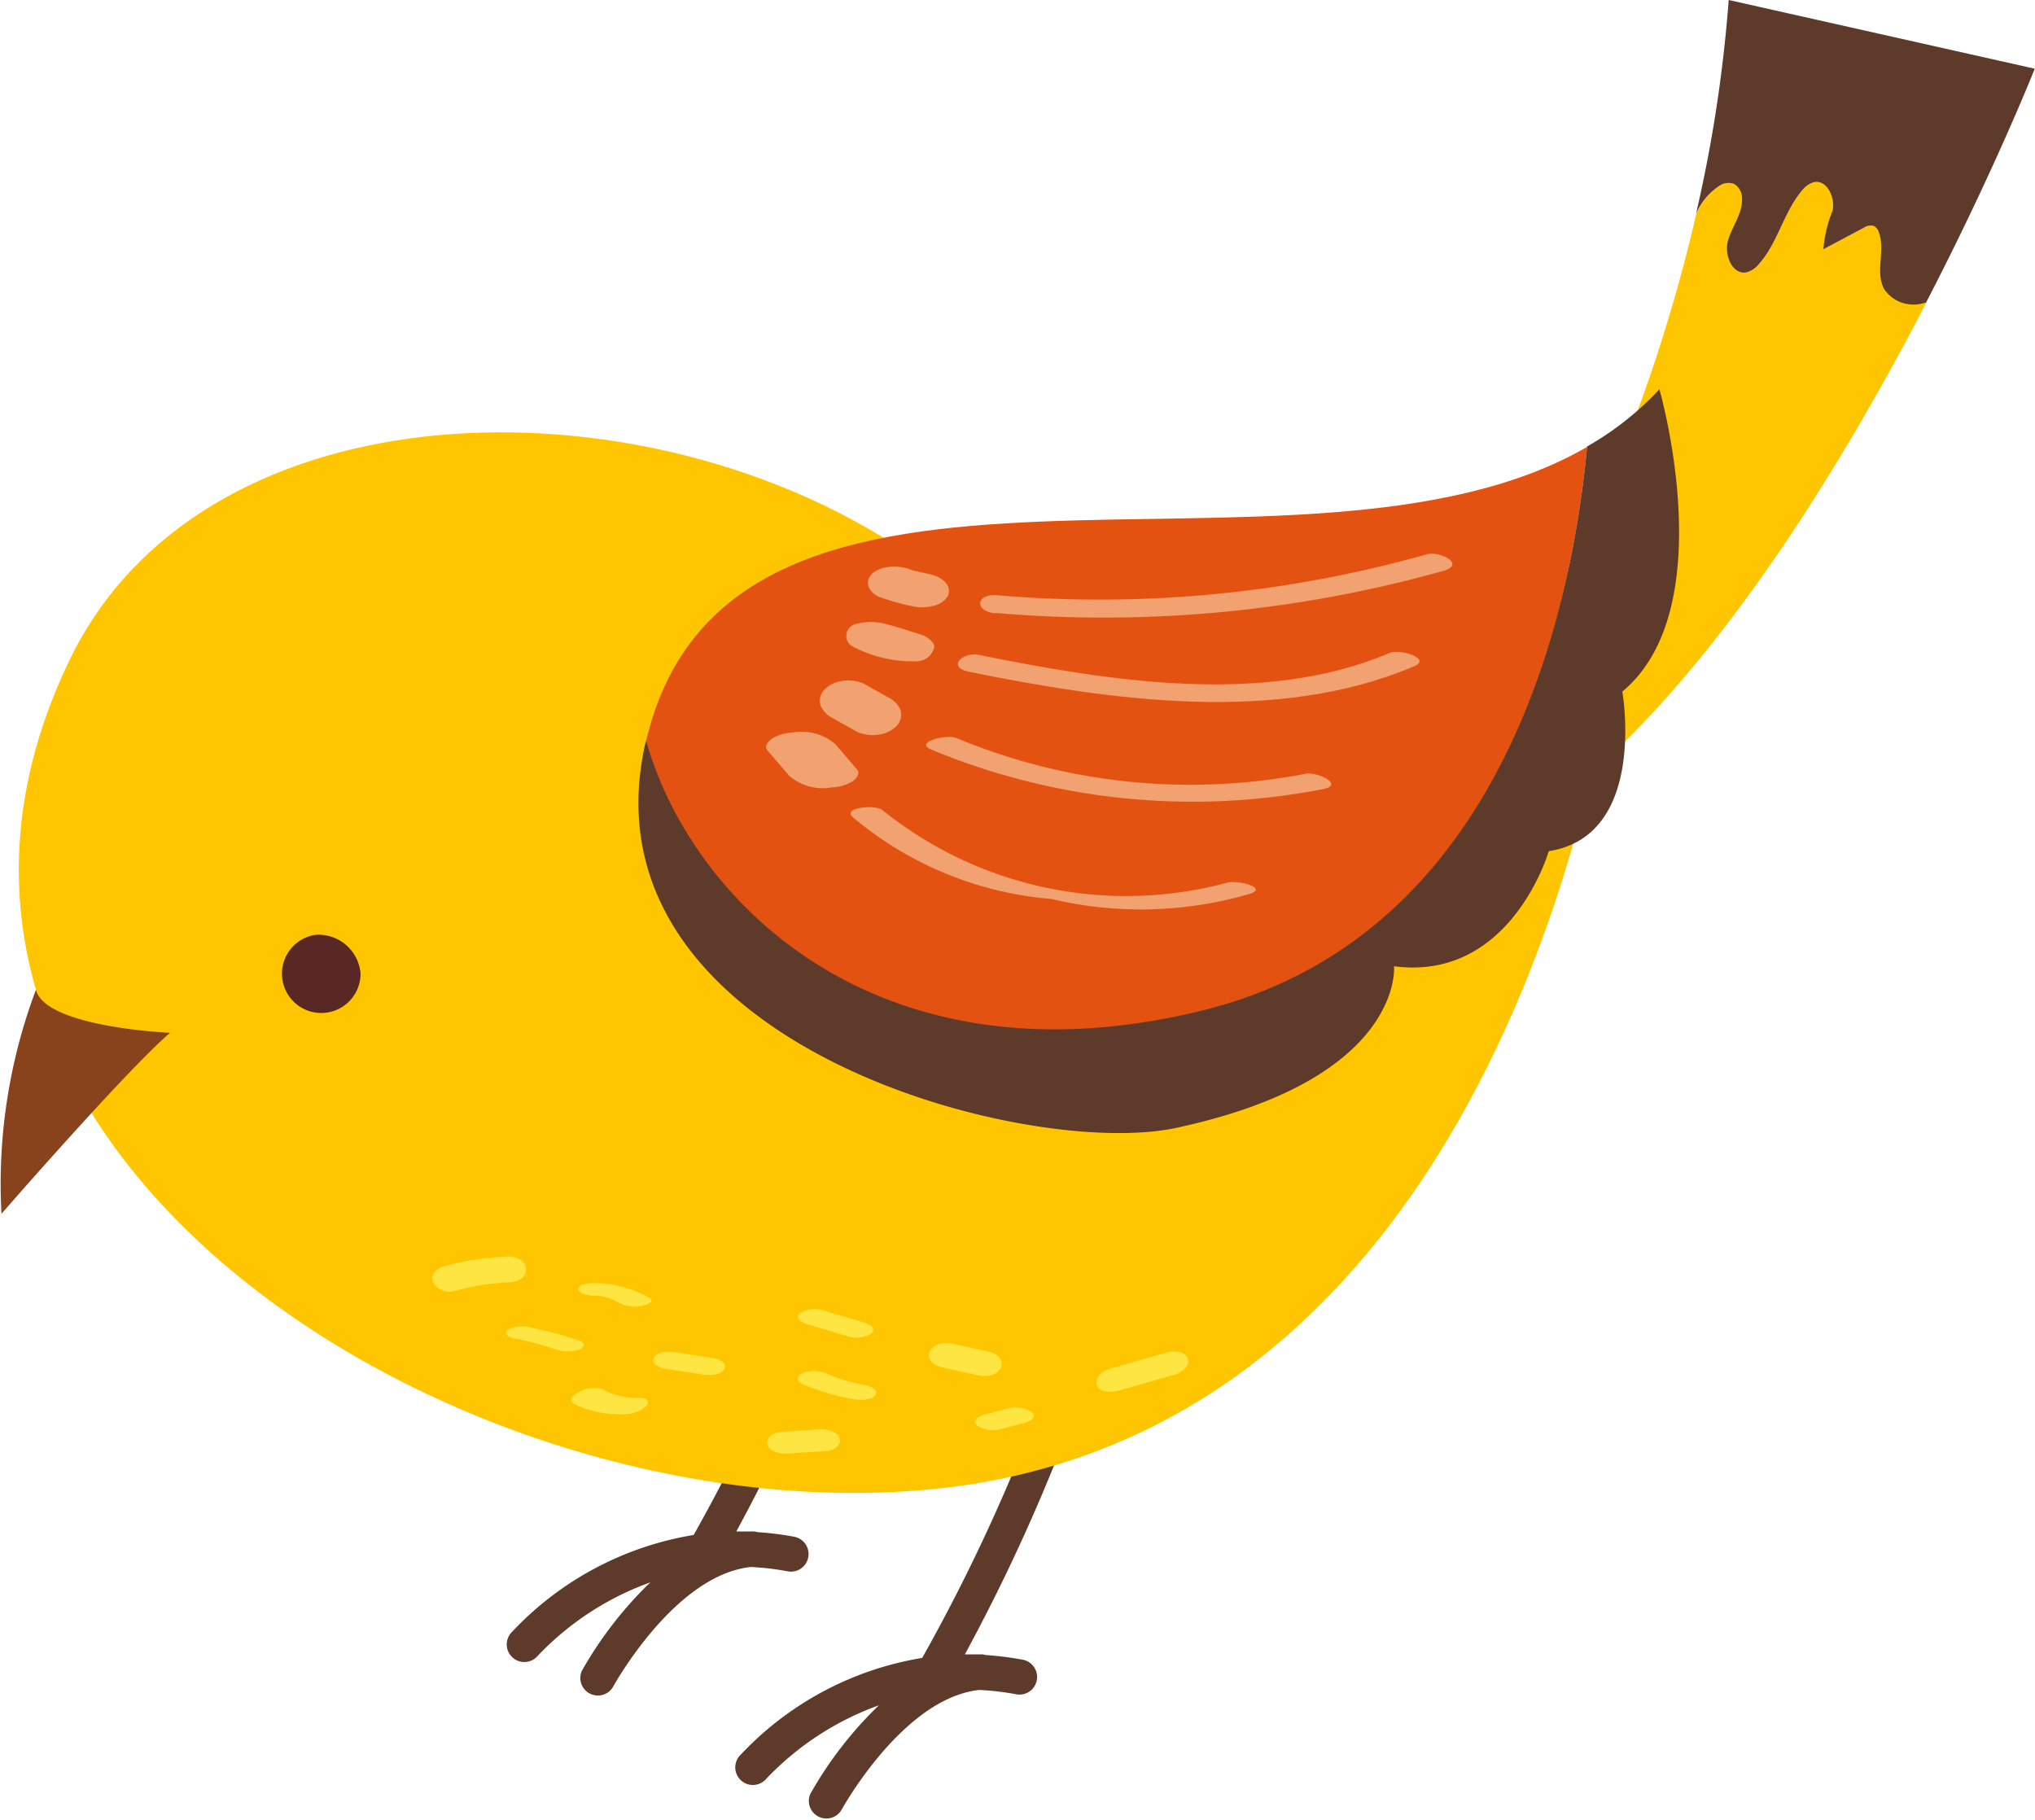
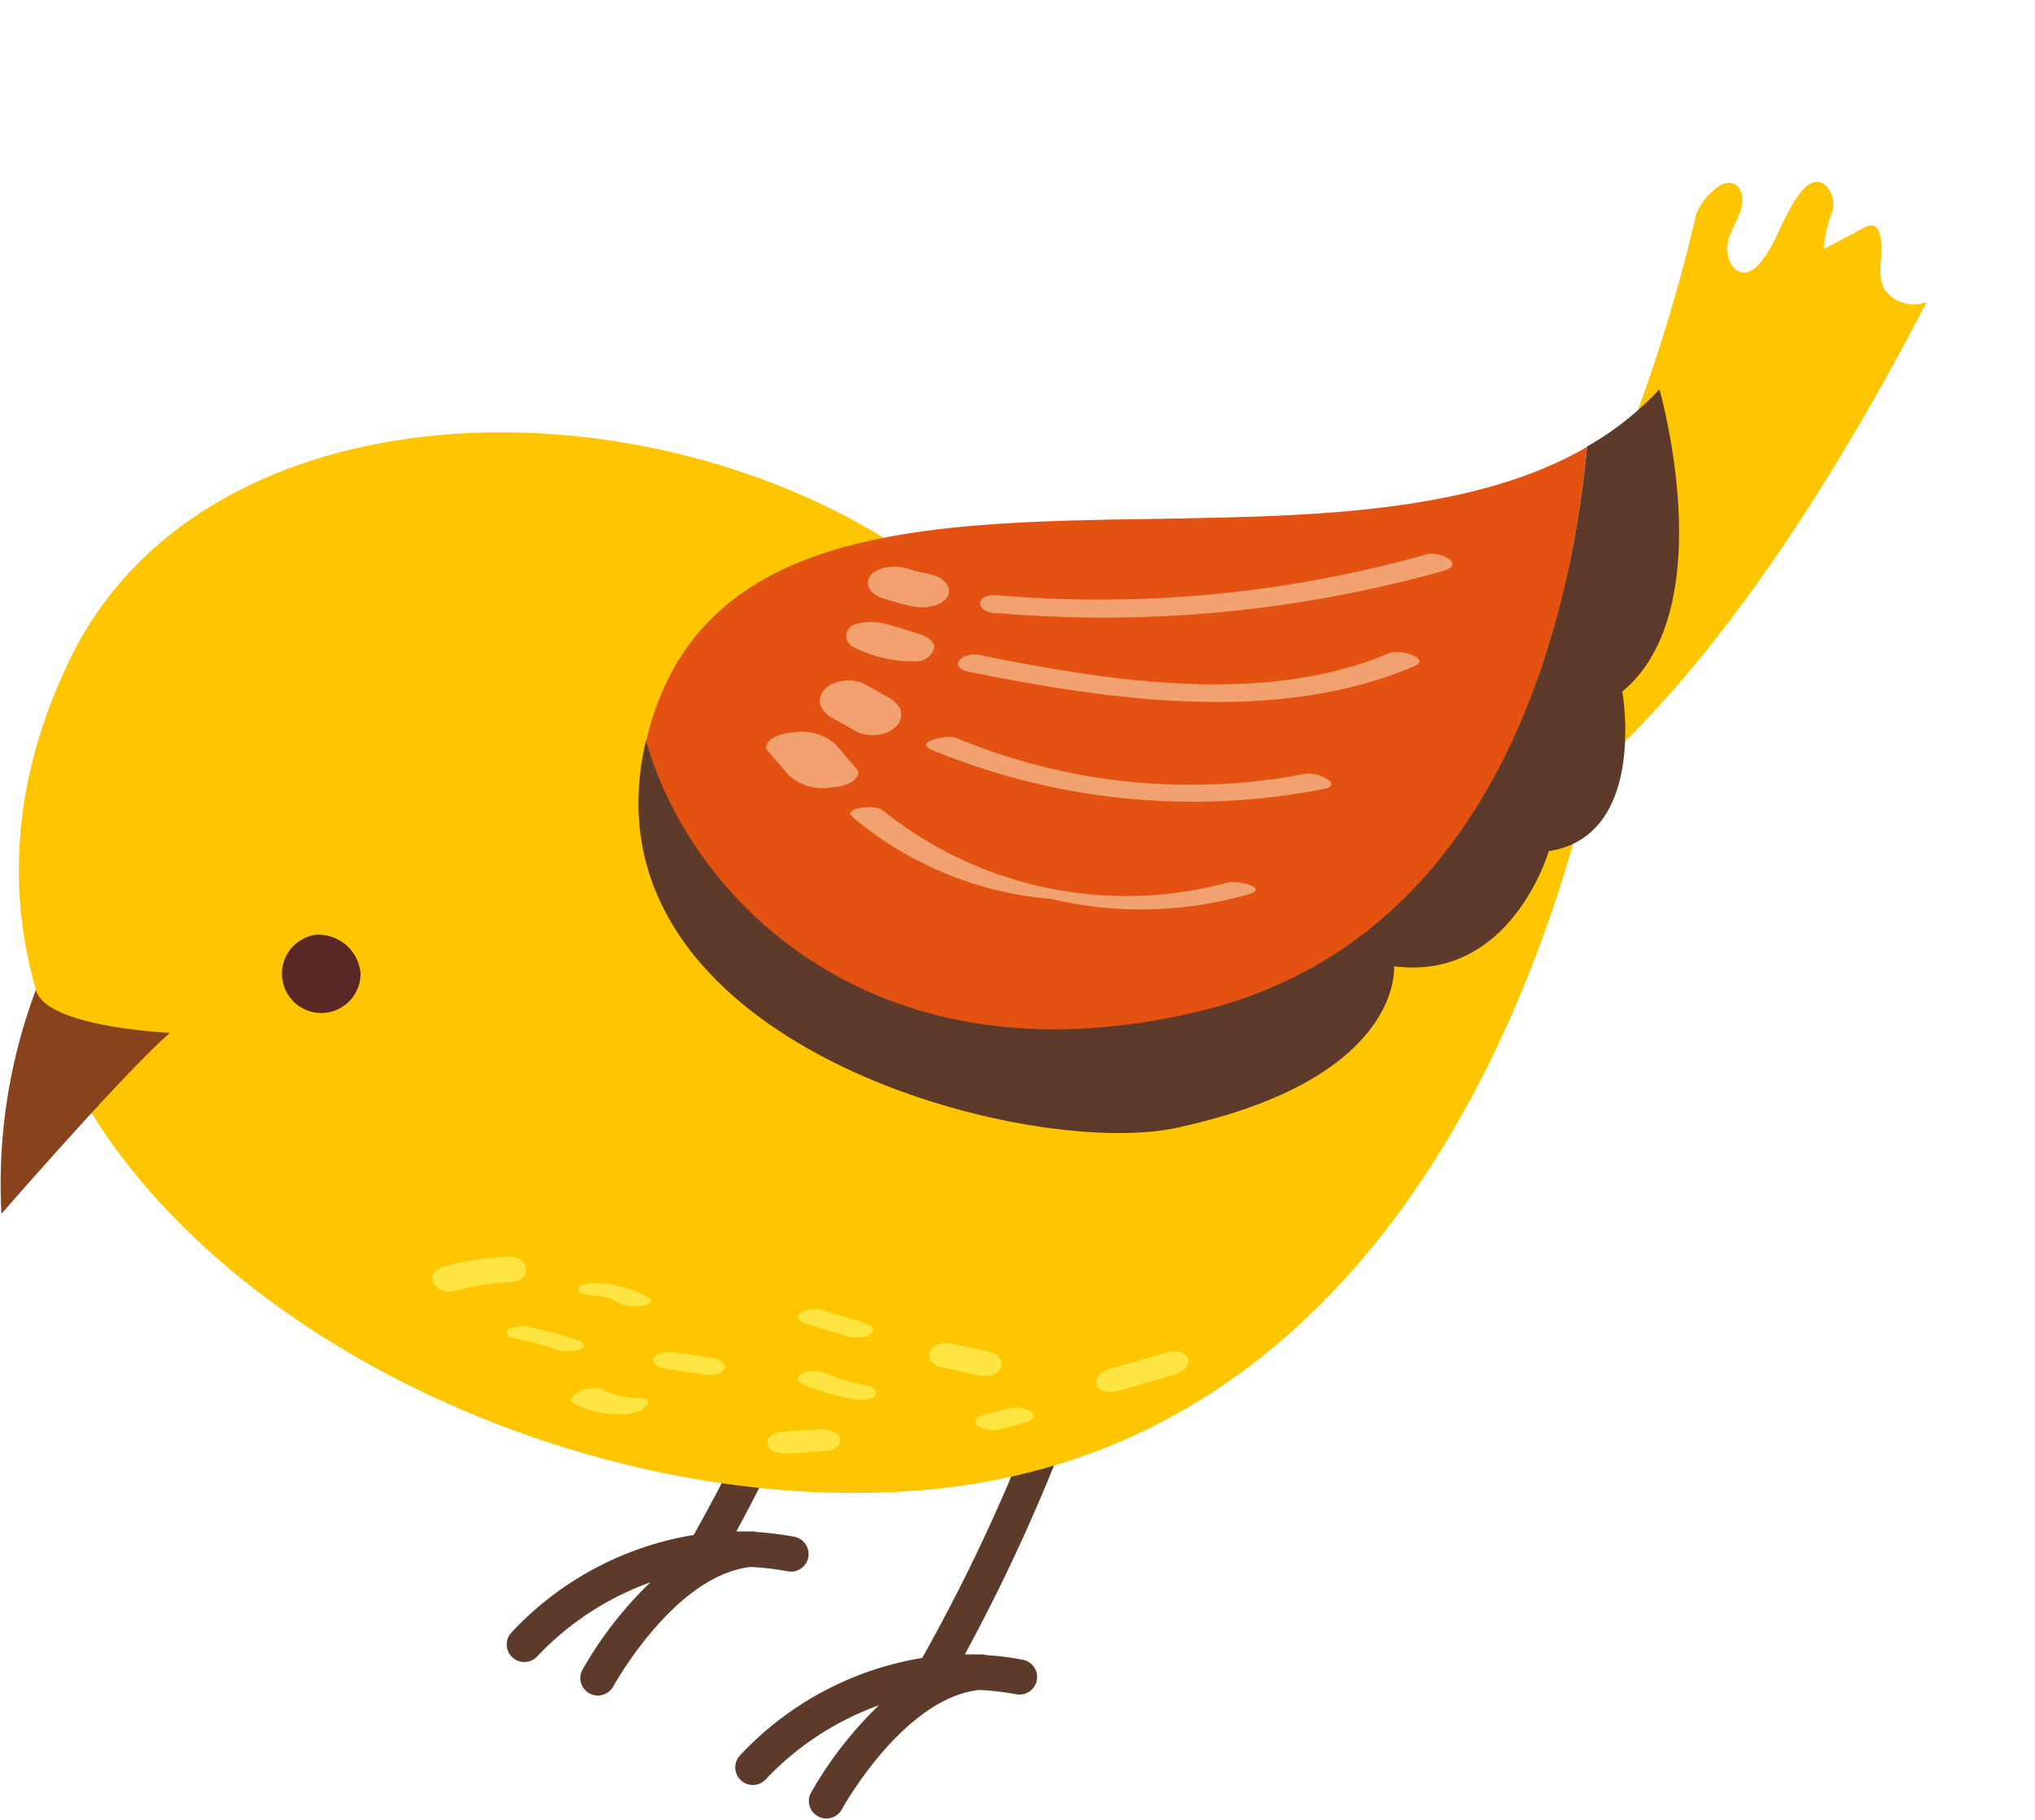
<svg xmlns="http://www.w3.org/2000/svg" width="24.907" height="22.277" viewBox="0 0 24.907 22.277">
  <g transform="translate(-715.21 -217.48)">
    <path d="M770.036,307.362a.215.215,0,0,0-.411-.127,22.066,22.066,0,0,1-1.794,4.122,3.918,3.918,0,0,0-2.236,1.2.215.215,0,1,0,.327.28,3.562,3.562,0,0,1,1.379-.9,4.728,4.728,0,0,0-.84,1.086.215.215,0,0,0,.379.2c.008-.014.753-1.372,1.689-1.474a3.285,3.285,0,0,1,.453.053.215.215,0,0,0,.08-.423,3.811,3.811,0,0,0-.453-.057.207.207,0,0,0-.075-.008l-.019,0c-.055,0-.108,0-.162,0A22.689,22.689,0,0,0,770.036,307.362Z" transform="translate(-41.334 -73.584)" fill="#5d3a2a" />
    <path d="M754.387,298.943a.215.215,0,1,0-.411-.127,22.054,22.054,0,0,1-1.794,4.122,3.918,3.918,0,0,0-2.236,1.2.215.215,0,1,0,.327.28,3.559,3.559,0,0,1,1.379-.9,4.728,4.728,0,0,0-.84,1.086.215.215,0,0,0,.379.2c.008-.014.752-1.372,1.689-1.474a3.251,3.251,0,0,1,.453.053.215.215,0,0,0,.08-.423,3.857,3.857,0,0,0-.453-.057.214.214,0,0,0-.075-.008l-.019,0c-.055,0-.108,0-.162,0A22.689,22.689,0,0,0,754.387,298.943Z" transform="translate(-28.482 -66.67)" fill="#5d3a2a" />
    <g transform="translate(733.168 217.48)">
      <path d="M820.763,231.254c-.119-.2.015-.476-.068-.7a.127.127,0,0,0-.063-.079.153.153,0,0,0-.125.025l-.491.261a1.588,1.588,0,0,1,.113-.474c.033-.161-.066-.379-.227-.347a.274.274,0,0,0-.145.1c-.228.263-.3.636-.528.9a.287.287,0,0,1-.16.105c-.179.028-.271-.224-.218-.4s.179-.33.169-.51a.2.2,0,0,0-.1-.175.2.2,0,0,0-.17.02.787.787,0,0,0-.293.348,19.82,19.82,0,0,1-2.8,6.517l.84.865c1.96-1.377,3.67-4.159,4.778-6.3a.665.665,0,0,1-.07.017A.434.434,0,0,1,820.763,231.254Z" transform="translate(-815.654 -227.711)" fill="#ffc600" />
-       <path d="M831.717,217.48a17.28,17.28,0,0,1-.4,2.618.787.787,0,0,1,.293-.348.2.2,0,0,1,.17-.02.2.2,0,0,1,.1.175c.01.181-.116.338-.169.51s.04.425.218.4a.287.287,0,0,0,.16-.105c.231-.26.3-.633.528-.9a.274.274,0,0,1,.145-.1c.161-.031.259.187.227.347a1.586,1.586,0,0,0-.113.474l.491-.261a.153.153,0,0,1,.125-.025.127.127,0,0,1,.063.079c.083.222-.051.493.068.7a.434.434,0,0,0,.44.176.669.669,0,0,0,.07-.017c.836-1.614,1.33-2.862,1.33-2.862Z" transform="translate(-828.517 -217.48)" fill="#5d3a2a" />
    </g>
    <path d="M717.12,249.857c1.594-3.293,6.682-3.483,9.932-1.508s7.1,2.934,8.905,1.791c0,0-1.178,9.24-8.359,9.879C721.754,260.539,714.275,255.734,717.12,249.857Z" transform="translate(-1.056 -24.304)" fill="#ffc600" />
    <path d="M715.65,285.239a6.755,6.755,0,0,0-.422,2.743s1.531-1.76,2.063-2.215C717.29,285.766,715.761,285.7,715.65,285.239Z" transform="translate(0 -55.645)" fill="#89431c" />
    <path d="M735.536,281.931a.481.481,0,1,1-.55-.476A.517.517,0,0,1,735.536,281.931Z" transform="translate(-15.913 -52.533)" fill="#5a2824" />
    <g transform="translate(723.024 222.249)">
      <path d="M766.227,255c3.717-.9,4.546-4.94,4.728-6.908-3.514,2.038-10.483-.8-11.517,3.6C759.976,253.635,762.24,255.974,766.227,255Z" transform="translate(-759.344 -247.391)" fill="#e45212" />
      <path d="M770.955,247.849c1.228-1.019.454-3.7.454-3.7a3.7,3.7,0,0,1-.885.7c-.182,1.968-1.011,6.005-4.728,6.908-3.986.969-6.251-1.37-6.789-3.312,0,.015-.008.029-.011.044-.82,3.666,4.673,5.095,6.5,4.7,2.792-.6,2.665-1.978,2.665-1.978,1.433.188,1.894-1.409,1.894-1.409C771.268,249.614,770.955,247.849,770.955,247.849Z" transform="translate(-758.913 -244.153)" fill="#5d3a2a" />
    </g>
    <g transform="translate(727.21 224.259)">
      <path d="M782.517,256.118A15.388,15.388,0,0,0,788,255.6c.268-.082-.056-.244-.212-.2a14.754,14.754,0,0,1-5.268.5c-.259-.015-.264.206-.006.221Z" transform="translate(-782.326 -255.394)" fill="#f2a170" />
    </g>
    <g transform="translate(726.932 225.459)">
      <path d="M780.917,262.355c1.729.35,3.773.646,5.446-.068.219-.093-.174-.217-.3-.163-1.531.654-3.444.344-5.026.024-.2-.041-.4.15-.12.207Z" transform="translate(-780.777 -262.111)" fill="#f2a170" />
    </g>
    <g transform="translate(726.544 226.503)">
      <path d="M778.668,268.1a8.335,8.335,0,0,0,4.794.485c.273-.052-.063-.216-.212-.188a7.45,7.45,0,0,1-4.273-.438c-.119-.049-.523.052-.308.14Z" transform="translate(-778.606 -267.949)" fill="#f2a170" />
    </g>
    <g transform="translate(725.619 227.361)">
      <path d="M773.45,272.863a4.318,4.318,0,0,0,2.436,1.006,4.747,4.747,0,0,0,2.446-.067c.207-.08-.2-.171-.3-.13a4.757,4.757,0,0,1-4.207-.886c-.083-.078-.494-.037-.374.077Z" transform="translate(-773.428 -272.747)" fill="#f2a170" />
    </g>
    <g transform="translate(724.588 226.441)">
      <path d="M767.679,267.827l.263.307a.621.621,0,0,0,.525.144.509.509,0,0,0,.26-.078c.038-.031.091-.09.047-.141l-.263-.307a.621.621,0,0,0-.526-.144.509.509,0,0,0-.259.078c-.038.031-.091.09-.047.141Z" transform="translate(-767.663 -267.602)" fill="#f2a170" />
    </g>
    <g transform="translate(725.242 225.81)">
      <path d="M771.495,264.536l.286.161a.469.469,0,0,0,.274.033.367.367,0,0,0,.216-.11.2.2,0,0,0,.041-.194.323.323,0,0,0-.159-.156l-.286-.161a.47.47,0,0,0-.274-.033.367.367,0,0,0-.216.11.2.2,0,0,0-.041.194.324.324,0,0,0,.16.156Z" transform="translate(-771.324 -264.07)" fill="#f2a170" />
    </g>
    <path d="M774.234,260.372c0-.054-.1-.127-.138-.138-.054-.018-.442-.142-.512-.151a.7.7,0,0,0-.33.019.148.148,0,0,0-.013.273,1.58,1.58,0,0,0,.781.177A.22.22,0,0,0,774.234,260.372Z" transform="translate(-47.588 -34.978)" fill="#f2a170" />
    <path d="M775.372,256.338c-.05-.01-.1-.021-.149-.034l-.006,0-.011,0-.072-.024a.561.561,0,0,0-.262-.028.367.367,0,0,0-.206.089c-.1.115-.012.24.114.284a2.877,2.877,0,0,0,.4.11.54.54,0,0,0,.263-.013.265.265,0,0,0,.16-.118C775.66,256.451,775.491,256.362,775.372,256.338Z" transform="translate(-48.79 -31.832)" fill="#f2a170" />
    <g transform="translate(720.501 232.859)">
      <path d="M745.071,303.921a2.958,2.958,0,0,1,.661-.107c.091,0,.214-.042.22-.152s-.123-.168-.211-.164a3.457,3.457,0,0,0-.776.115c-.088.024-.188.083-.156.191a.231.231,0,0,0,.261.118Z" transform="translate(-744.804 -303.497)" fill="#ffe541" />
    </g>
    <g transform="translate(722.291 233.18)">
      <path d="M755.026,305.449a.618.618,0,0,1,.279.09.445.445,0,0,0,.293.036c.041-.008.166-.056.08-.1a1.4,1.4,0,0,0-.649-.178c-.046,0-.215,0-.217.072s.174.083.213.084Z" transform="translate(-754.813 -305.292)" fill="#ffe541" />
    </g>
    <g transform="translate(721.411 233.715)">
      <path d="M749.994,308.435a3.826,3.826,0,0,1,.485.129.473.473,0,0,0,.3.009c.07-.026.087-.083,0-.112a4.506,4.506,0,0,0-.572-.156.408.408,0,0,0-.295.02c-.071.054.019.1.074.11Z" transform="translate(-749.893 -308.287)" fill="#ffe541" />
    </g>
    <g transform="translate(722.192 234.467)">
      <path d="M754.3,312.687a1.243,1.243,0,0,0,.618.128.384.384,0,0,0,.277-.106c.053-.076-.046-.095-.1-.093a.908.908,0,0,1-.453-.109.377.377,0,0,0-.292.047c-.055.03-.127.09-.045.132Z" transform="translate(-754.261 -312.493)" fill="#ffe541" />
    </g>
    <g transform="translate(723.205 234.027)">
      <path d="M760.081,310.237l.45.068c.074.011.226.015.267-.067s-.09-.127-.147-.135l-.45-.068c-.074-.011-.226-.015-.267.067s.09.127.146.135Z" transform="translate(-759.927 -310.029)" fill="#ffe541" />
    </g>
    <g transform="translate(724.601 234.974)">
      <path d="M768,315.627l.462-.03c.077,0,.19-.072.155-.163s-.176-.108-.262-.1l-.462.03c-.077.005-.19.072-.155.163s.176.108.262.1Z" transform="translate(-767.734 -315.331)" fill="#ffe541" />
    </g>
    <g transform="translate(724.977 233.505)">
      <path d="M769.942,307.29l.493.147a.353.353,0,0,0,.3-.026c.072-.062-.011-.115-.073-.133l-.493-.147a.353.353,0,0,0-.3.026c-.071.062.011.115.073.134Z" transform="translate(-769.841 -307.111)" fill="#ffe541" />
    </g>
    <g transform="translate(724.972 234.262)">
      <path d="M769.868,311.505a2.724,2.724,0,0,0,.634.187c.068.012.227.017.266-.057s-.1-.111-.147-.119a1.916,1.916,0,0,1-.446-.134.4.4,0,0,0-.3-.009c-.073.032-.086.1,0,.132Z" transform="translate(-769.812 -311.348)" fill="#ffe541" />
    </g>
    <g transform="translate(727.143 234.708)">
      <path d="M782.276,314.108l.293-.078c.058-.016.154-.067.081-.131a.364.364,0,0,0-.293-.043l-.293.079c-.058.015-.154.067-.081.13a.363.363,0,0,0,.293.043Z" transform="translate(-781.957 -313.844)" fill="#ffe541" />
    </g>
    <g transform="translate(726.581 233.92)">
      <path d="M778.967,309.731l.458.1c.091.019.227,0,.268-.1s-.062-.173-.145-.191l-.458-.1c-.091-.019-.227,0-.268.1s.062.173.145.191Z" transform="translate(-778.813 -309.435)" fill="#ffe541" />
    </g>
    <g transform="translate(728.626 234.021)">
      <path d="M790.5,310.485l.7-.2c.081-.023.2-.094.171-.195s-.169-.1-.245-.083l-.7.2c-.081.023-.2.094-.171.195s.169.1.245.083Z" transform="translate(-790.248 -309.998)" fill="#ffe541" />
    </g>
  </g>
</svg>